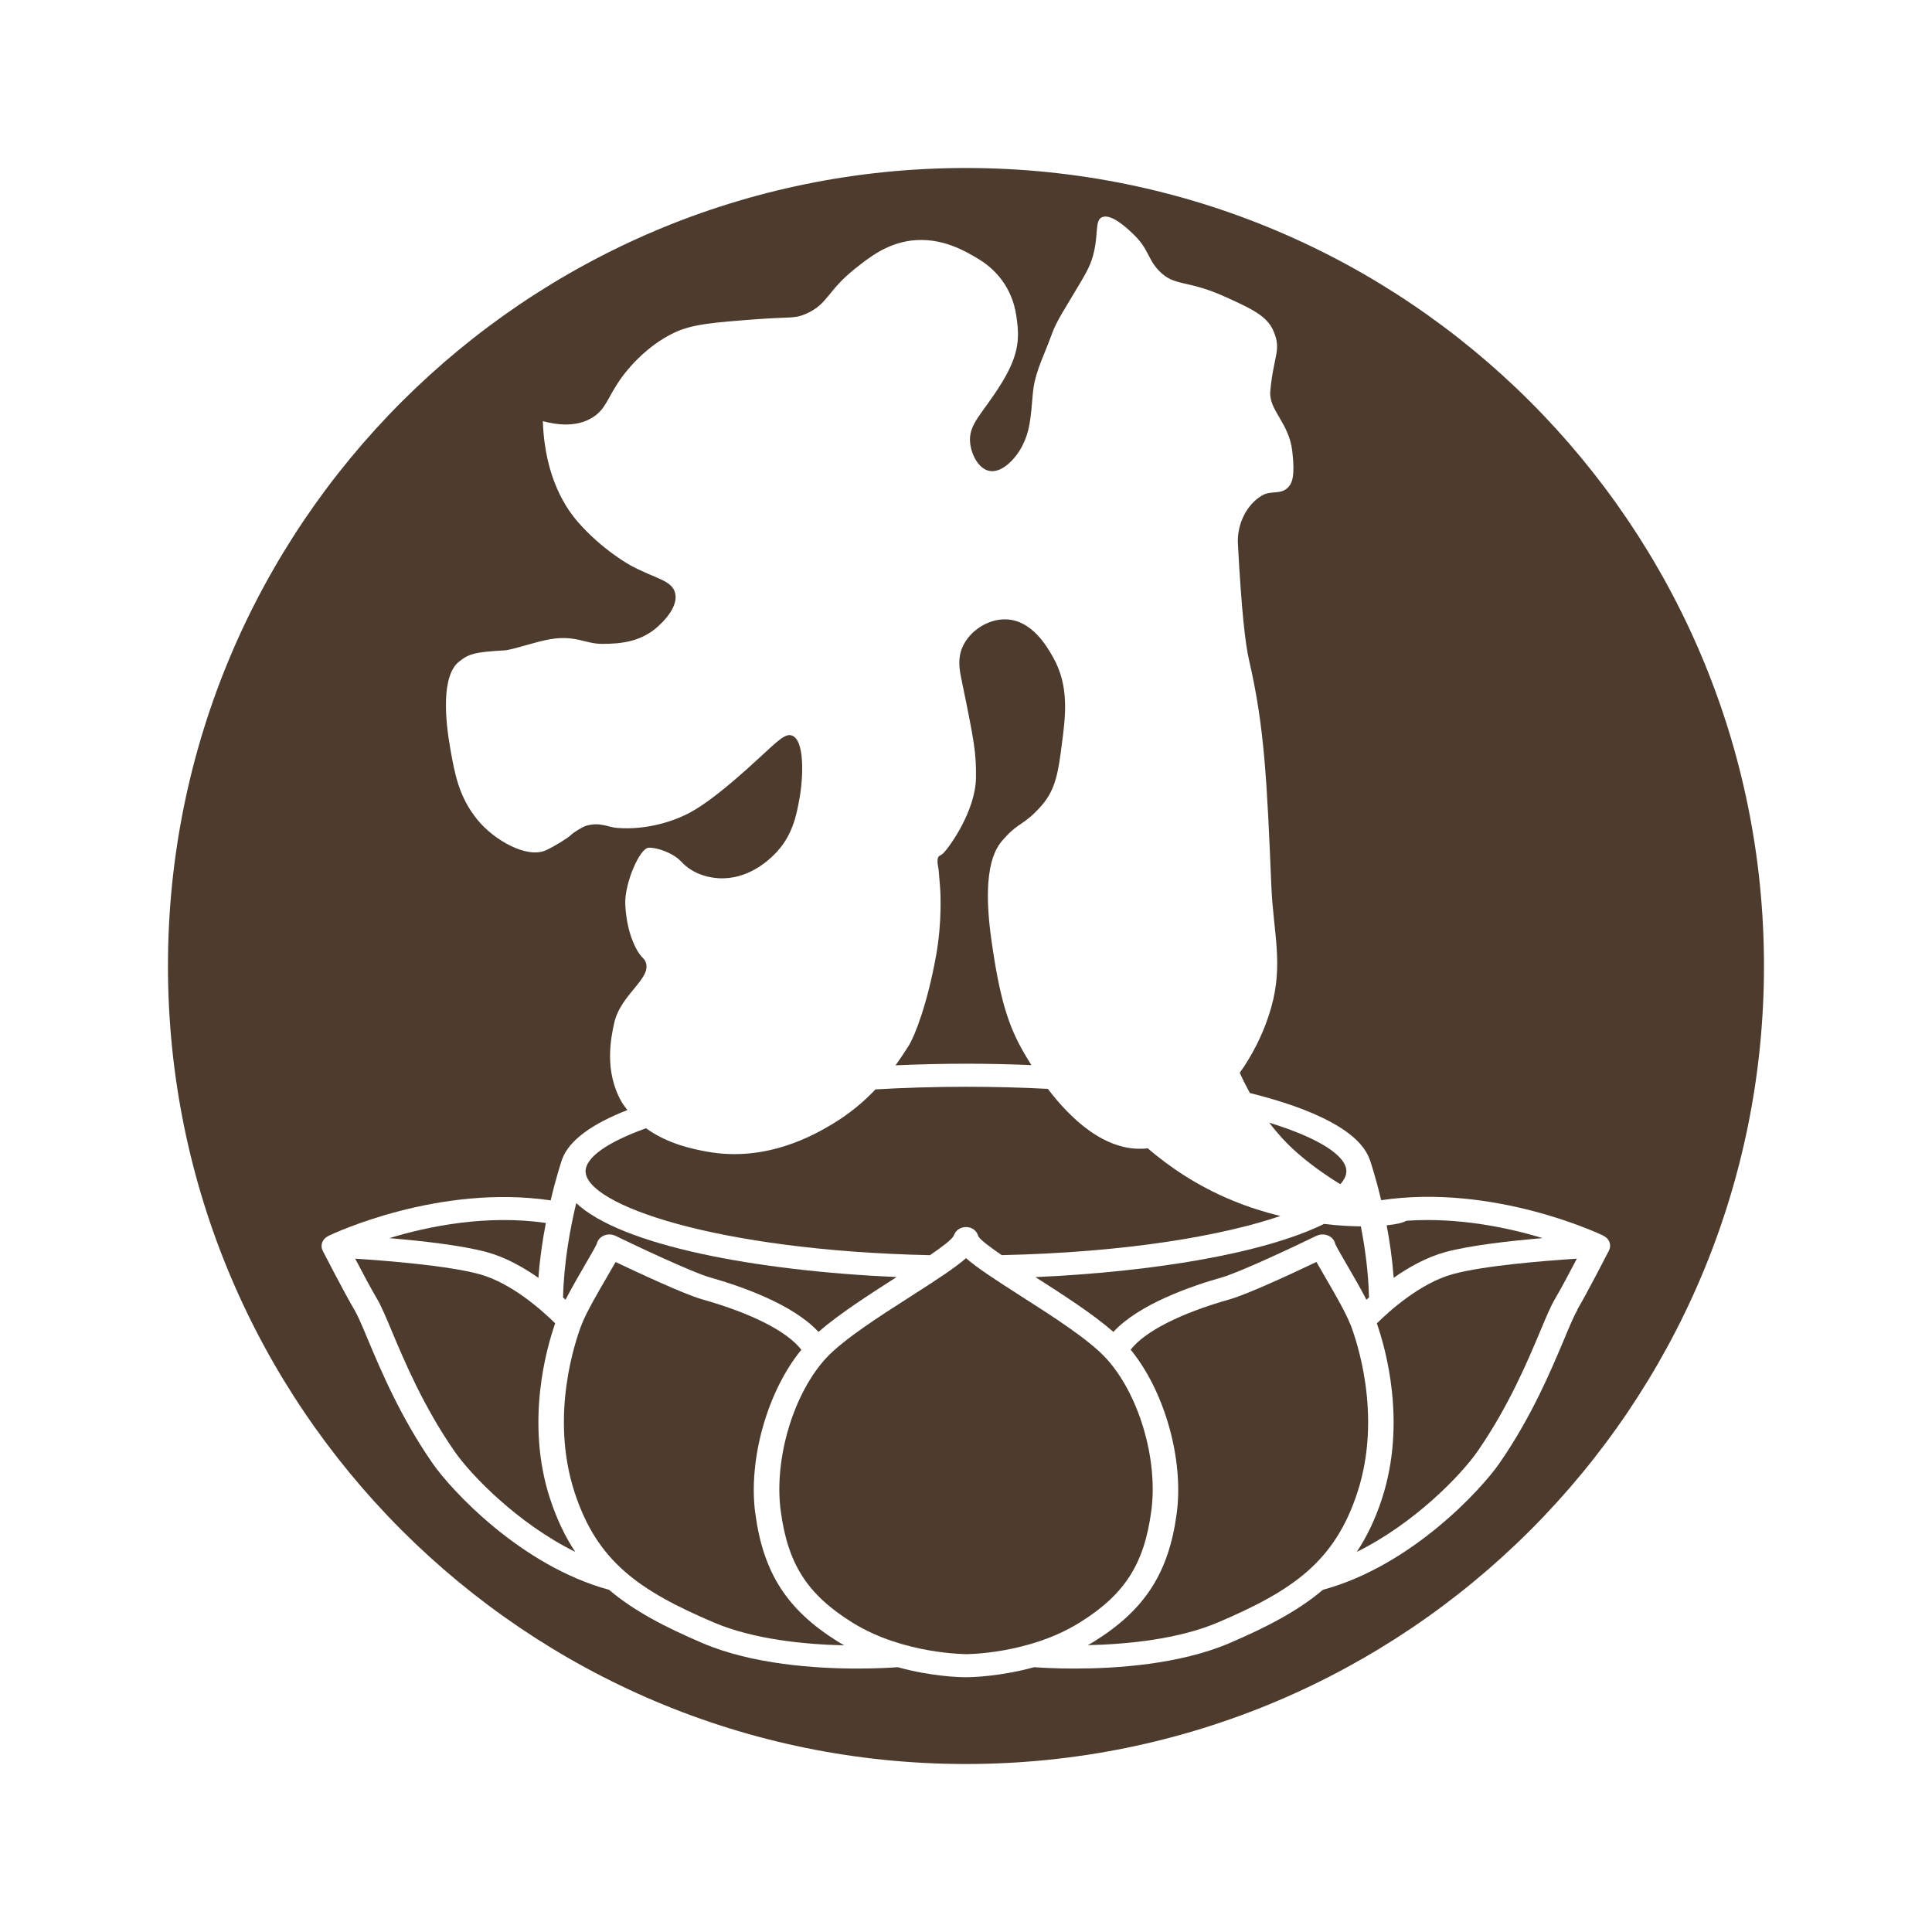
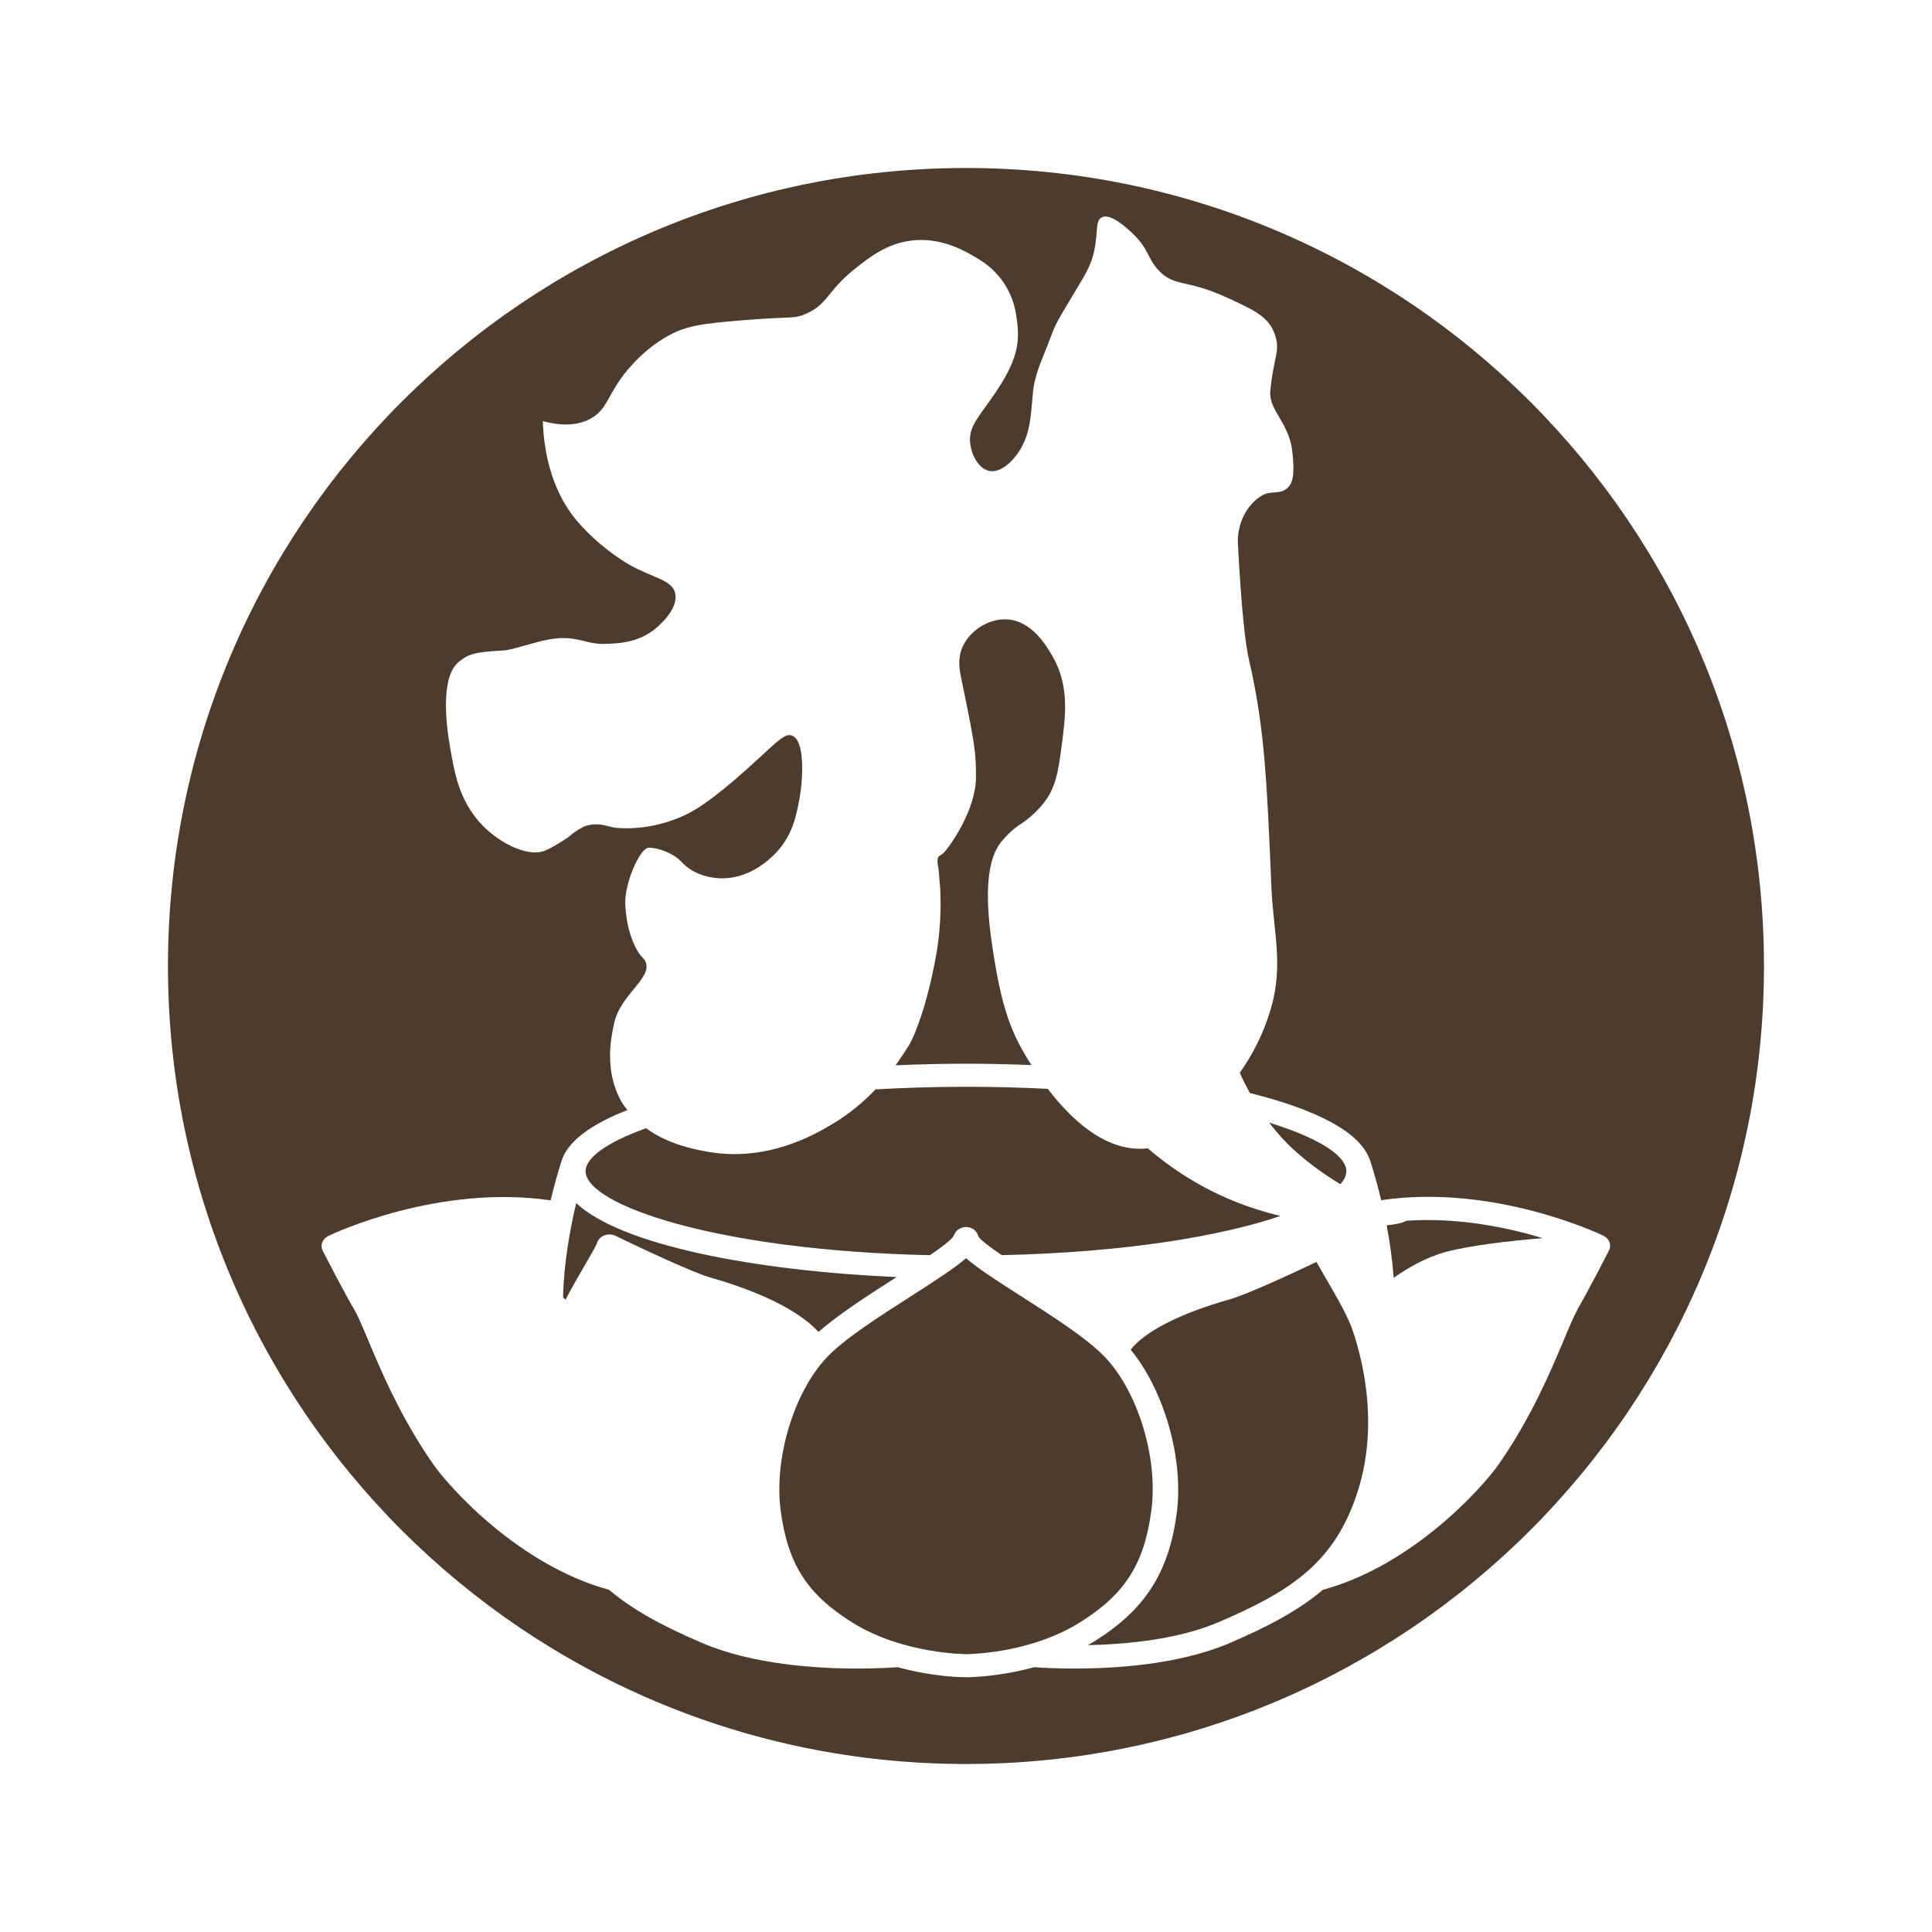
<svg xmlns="http://www.w3.org/2000/svg" width="64" height="64" viewBox="0 0 64 64" fill="none">
-   <path d="M43.612 40.938C43.744 40.874 43.901 40.877 44.031 40.947C44.138 41.004 44.211 41.1 44.231 41.208C44.275 41.31 44.468 41.642 44.626 41.913C44.835 42.271 45.072 42.682 45.265 43.056C45.293 43.03 45.321 43.006 45.35 42.978C45.331 42.146 45.217 41.327 45.08 40.625C44.715 40.622 44.304 40.597 43.86 40.544C41.84 41.534 38.149 42.134 34.299 42.306C34.304 42.309 34.309 42.312 34.313 42.314C35.21 42.888 36.201 43.524 36.883 44.121C37.725 43.206 39.442 42.608 40.481 42.314C41.071 42.146 42.938 41.265 43.609 40.938H43.612Z" fill="#4D3C2E" />
  <path d="M42.813 38.046C43.333 38.532 43.929 38.94 44.4 39.229C44.533 39.08 44.6 38.935 44.6 38.796C44.6 38.29 43.698 37.699 42.045 37.19C42.337 37.574 42.61 37.858 42.813 38.046Z" fill="#4D3C2E" />
  <path d="M30.809 41.578C31.209 41.305 31.53 41.061 31.591 40.938C31.599 40.906 31.616 40.88 31.634 40.852C31.637 40.845 31.639 40.838 31.644 40.831C31.734 40.695 31.909 40.62 32.092 40.657C32.253 40.688 32.365 40.804 32.403 40.94C32.405 40.945 32.41 40.951 32.412 40.958C32.469 41.068 32.787 41.307 33.185 41.578C37.296 41.488 40.468 40.942 42.413 40.282C41.902 40.157 41.376 39.993 40.856 39.78C39.63 39.279 38.693 38.617 38.017 38.037C37.993 38.041 37.968 38.046 37.944 38.048C36.584 38.155 35.441 37.028 34.711 36.07C33.854 36.025 32.948 36.001 31.997 36.001C30.941 36.001 29.943 36.034 29.002 36.087C28.624 36.485 28.157 36.888 27.562 37.242C27.018 37.565 25.42 38.513 23.423 38.15C23.003 38.074 22.134 37.908 21.401 37.375C20.102 37.839 19.398 38.352 19.398 38.798C19.398 39.905 23.712 41.424 30.811 41.58L30.809 41.578Z" fill="#4D3C2E" />
  <path d="M34.168 35.285C34.076 35.14 34.004 35.017 33.952 34.931C33.392 33.987 33.113 33.056 32.844 31.153C32.472 28.549 33.074 27.987 33.286 27.752C33.769 27.215 33.919 27.351 34.509 26.679C34.981 26.139 35.062 25.527 35.174 24.661C35.299 23.712 35.427 22.725 34.879 21.763C34.678 21.411 34.182 20.543 33.326 20.517C32.718 20.498 32.114 20.909 31.884 21.433C31.715 21.819 31.784 22.187 31.848 22.497C32.27 24.542 32.344 24.948 32.33 25.773C32.313 26.858 31.459 28.055 31.25 28.261C31.155 28.354 31.094 28.338 31.07 28.42C31.03 28.56 31.089 28.743 31.096 28.838C31.108 29.011 31.123 29.187 31.139 29.365C31.155 29.543 31.212 30.531 31.008 31.66C30.721 33.254 30.304 34.32 30.102 34.64C29.984 34.825 29.839 35.048 29.666 35.29C30.442 35.256 31.224 35.237 32 35.237C32.721 35.237 33.447 35.252 34.17 35.283L34.168 35.285Z" fill="#4D3C2E" />
  <path d="M45.935 40.591C46.036 41.12 46.122 41.711 46.167 42.329C46.665 41.979 47.26 41.644 47.887 41.474C48.707 41.253 50.022 41.105 51.103 41.015C49.95 40.665 48.307 40.32 46.587 40.439C46.492 40.501 46.26 40.556 45.934 40.591H45.935Z" fill="#4D3C2E" />
  <path d="M38.14 50.039C38.368 48.323 37.715 46.146 36.622 44.975C36.044 44.357 34.865 43.603 33.825 42.939C32.955 42.382 32.36 41.995 32.001 41.678C31.641 41.995 31.046 42.382 30.177 42.939C29.136 43.605 27.957 44.358 27.379 44.975C26.287 46.146 25.635 48.323 25.861 50.039C26.096 51.813 26.741 52.819 28.238 53.751C29.924 54.801 32.007 54.792 31.997 54.796H32.001H32.004C32.004 54.796 34.077 54.801 35.763 53.751C37.26 52.819 37.905 51.813 38.14 50.039Z" fill="#4D3C2E" />
  <path d="M19.769 41.208C19.79 41.099 19.863 41.004 19.97 40.947C20.098 40.878 20.257 40.874 20.388 40.938C21.059 41.265 22.926 42.147 23.516 42.315C24.555 42.609 26.272 43.207 27.113 44.121C27.797 43.525 28.789 42.889 29.684 42.315C29.69 42.311 29.695 42.308 29.7 42.304C25.027 42.097 20.587 41.257 19.088 39.855C18.891 40.679 18.678 41.819 18.652 42.98C18.68 43.006 18.708 43.031 18.734 43.055C18.927 42.679 19.166 42.27 19.373 41.91C19.531 41.64 19.724 41.309 19.767 41.206L19.769 41.208Z" fill="#4D3C2E" />
-   <path d="M45.609 43.837C45.9 44.669 46.6 47.129 45.779 49.648C45.556 50.329 45.279 50.905 44.945 51.408C46.849 50.469 48.4 48.865 48.949 48.072C49.975 46.592 50.607 45.086 51.026 44.088C51.219 43.625 51.373 43.26 51.51 43.03C51.697 42.717 52.004 42.136 52.236 41.695C51.171 41.764 49.169 41.923 48.133 42.205C47.034 42.503 45.99 43.462 45.611 43.837H45.609Z" fill="#4D3C2E" />
  <path d="M44.733 43.876C44.572 43.462 44.185 42.8 43.876 42.268C43.763 42.074 43.675 41.924 43.608 41.804C42.87 42.156 41.338 42.871 40.738 43.041C39.087 43.509 37.918 44.109 37.455 44.711C38.566 46.063 39.22 48.324 38.981 50.127C38.72 52.098 37.927 53.329 36.244 54.377C36.175 54.42 36.106 54.458 36.035 54.498C37.309 54.47 39.028 54.31 40.366 53.737C42.831 52.683 44.22 51.728 44.968 49.431C45.803 46.867 44.92 44.351 44.735 43.872L44.733 43.876Z" fill="#4D3C2E" />
-   <path d="M16.112 41.475C16.741 41.644 17.338 41.981 17.836 42.331C17.882 41.682 17.976 41.062 18.083 40.512C16.122 40.228 14.195 40.619 12.895 41.015C13.975 41.106 15.293 41.253 16.112 41.475Z" fill="#4D3C2E" />
  <path d="M31.999 5.565C17.401 5.565 5.564 17.401 5.564 32C5.564 46.599 17.401 58.435 31.999 58.435C46.598 58.435 58.434 46.599 58.434 32C58.434 17.401 46.598 5.565 31.999 5.565ZM52.255 43.392C52.144 43.577 51.999 43.922 51.816 44.36C51.385 45.385 50.737 46.934 49.667 48.478C49.084 49.318 46.773 51.863 43.823 52.664C43.009 53.355 41.989 53.89 40.727 54.431C39.074 55.138 36.971 55.273 35.599 55.273C34.937 55.273 34.449 55.242 34.257 55.228C33.106 55.544 32.153 55.56 32.01 55.56H31.987C31.844 55.56 30.893 55.546 29.74 55.228C29.549 55.242 29.062 55.273 28.4 55.273C27.027 55.273 24.925 55.136 23.272 54.431C22.008 53.89 20.988 53.355 20.175 52.664C17.226 51.862 14.914 49.318 14.332 48.478C13.261 46.934 12.611 45.385 12.181 44.36C11.998 43.922 11.852 43.578 11.742 43.393C11.406 42.828 10.722 41.493 10.692 41.436C10.63 41.315 10.642 41.173 10.727 41.063C10.767 41.011 10.82 40.971 10.879 40.944V40.94C11.03 40.867 14.529 39.218 18.241 39.764C18.427 38.976 18.605 38.447 18.621 38.402C18.851 37.766 19.633 37.221 20.784 36.772C20.718 36.684 20.649 36.601 20.592 36.502C20.002 35.475 20.244 34.358 20.343 33.902C20.552 32.93 21.616 32.411 21.384 31.858C21.337 31.746 21.296 31.76 21.176 31.59C21.036 31.393 20.755 30.854 20.713 29.955C20.682 29.274 21.192 28.091 21.488 28.082C21.799 28.072 22.24 28.264 22.447 28.432C22.525 28.496 22.572 28.547 22.601 28.577C22.912 28.898 23.348 29.064 23.797 29.092C24.776 29.154 25.466 28.485 25.628 28.328C26.252 27.723 26.382 27.007 26.481 26.471C26.612 25.755 26.662 24.517 26.232 24.365C26.022 24.291 25.796 24.509 25.17 25.088C23.863 26.3 23.229 26.71 22.907 26.889C22.368 27.192 21.437 27.507 20.431 27.425C20.136 27.401 19.89 27.227 19.434 27.349C19.3 27.386 19.015 27.562 18.906 27.667C18.813 27.757 18.383 28.03 18.082 28.167C17.461 28.449 16.37 27.84 15.81 27.149C15.2 26.397 15.063 25.631 14.916 24.796C14.741 23.817 14.62 22.384 15.207 21.917C15.53 21.66 15.722 21.601 16.704 21.545C16.982 21.53 17.726 21.258 18.232 21.174C19.074 21.034 19.375 21.329 19.949 21.329C20.587 21.329 21.161 21.252 21.676 20.854C21.718 20.821 22.511 20.199 22.362 19.637C22.25 19.213 21.695 19.168 20.886 18.729C20.886 18.729 19.947 18.219 19.138 17.284C18.799 16.893 18.042 15.866 17.983 13.952C18.445 14.075 19.083 14.158 19.61 13.841C20.092 13.553 20.122 13.145 20.608 12.484C20.751 12.289 21.377 11.473 22.345 11.016C22.942 10.736 23.643 10.683 25.044 10.576C26.195 10.489 26.313 10.567 26.707 10.392C27.43 10.071 27.402 9.642 28.296 8.924C28.777 8.539 29.356 8.076 30.18 7.97C31.195 7.842 32.003 8.331 32.435 8.594C32.98 8.924 33.528 9.526 33.666 10.456C33.766 11.132 33.797 11.692 33.173 12.7C32.539 13.727 32.068 14.044 32.138 14.682C32.181 15.071 32.418 15.524 32.765 15.598C33.201 15.691 33.668 15.164 33.873 14.754C34.103 14.296 34.14 13.93 34.214 13.039C34.264 12.439 34.499 11.957 34.705 11.431C34.978 10.731 34.867 10.89 35.613 9.656C35.941 9.113 36.105 8.84 36.204 8.482C36.403 7.763 36.256 7.318 36.499 7.199C36.792 7.054 37.317 7.545 37.497 7.713C38.069 8.247 37.995 8.548 38.384 8.959C38.904 9.511 39.295 9.244 40.602 9.839C41.468 10.233 41.973 10.463 42.191 10.977C42.457 11.604 42.186 11.784 42.08 12.958C42.023 13.587 42.698 13.995 42.808 14.944C42.905 15.766 42.806 16.013 42.66 16.155C42.409 16.398 42.111 16.236 41.809 16.412C41.294 16.711 40.972 17.367 41.007 18.02C41.126 20.232 41.252 21.333 41.377 21.87C41.892 24.099 41.968 25.863 42.117 29.389C42.179 30.852 42.516 31.924 42.117 33.35C41.845 34.317 41.411 35.057 41.069 35.537C41.176 35.779 41.29 35.999 41.404 36.208C43.528 36.736 45.039 37.472 45.37 38.404H45.374C45.389 38.449 45.566 38.973 45.753 39.758C49.461 39.209 52.962 40.861 53.114 40.933V40.937C53.171 40.964 53.227 41.004 53.265 41.056C53.348 41.167 53.36 41.308 53.297 41.429C53.268 41.486 52.583 42.821 52.248 43.386L52.255 43.392Z" fill="#4D3C2E" />
-   <path d="M18.221 49.648C17.4 47.127 18.1 44.669 18.391 43.837C18.012 43.462 16.968 42.501 15.868 42.205C14.831 41.925 12.831 41.764 11.766 41.695C11.996 42.136 12.305 42.717 12.492 43.03C12.628 43.26 12.782 43.625 12.976 44.088C13.394 45.086 14.027 46.591 15.052 48.071C15.602 48.865 17.153 50.469 19.056 51.408C18.723 50.907 18.444 50.331 18.223 49.648H18.221Z" fill="#4D3C2E" />
-   <path d="M25.019 50.129C24.78 48.326 25.434 46.065 26.546 44.713C26.081 44.109 24.912 43.509 23.262 43.043C22.663 42.873 21.131 42.157 20.392 41.806C20.325 41.926 20.239 42.076 20.126 42.268C19.815 42.801 19.428 43.465 19.267 43.878C19.082 44.357 18.197 46.87 19.034 49.436C19.782 51.732 21.171 52.688 23.636 53.743C24.974 54.315 26.693 54.476 27.967 54.504C27.896 54.464 27.827 54.426 27.758 54.382C26.075 53.335 25.282 52.104 25.021 50.133L25.019 50.129Z" fill="#4D3C2E" />
</svg>